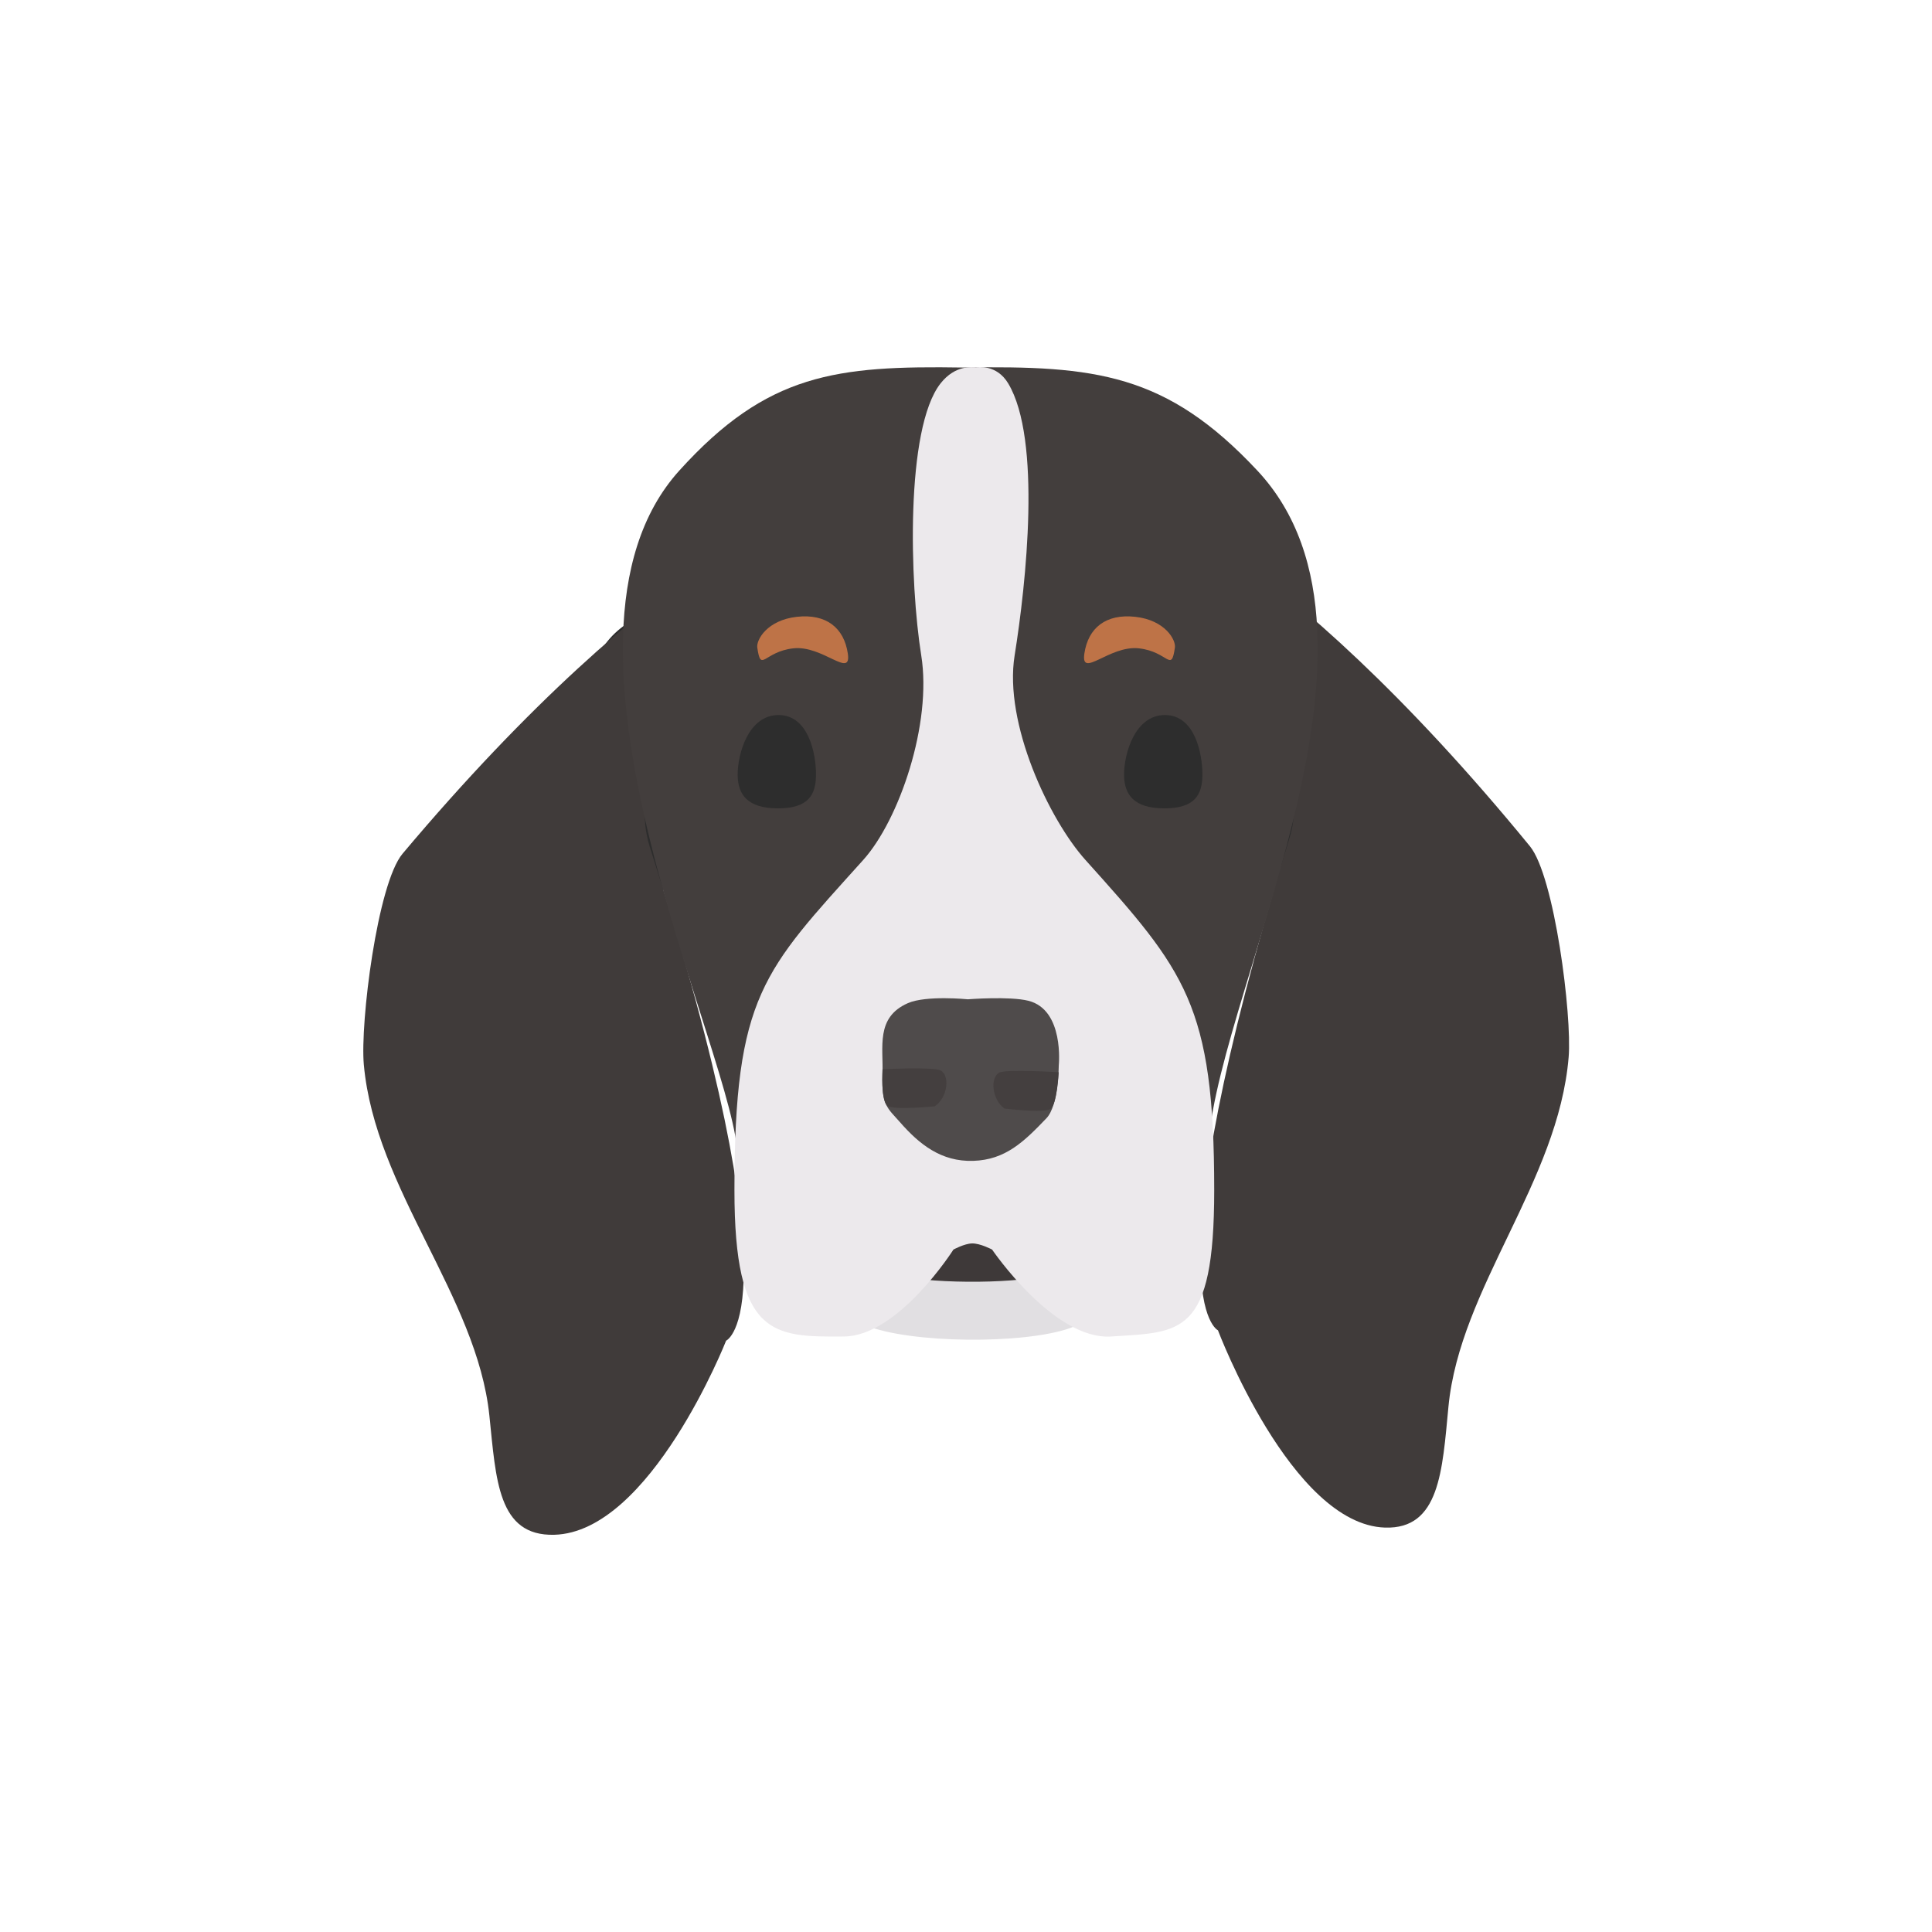
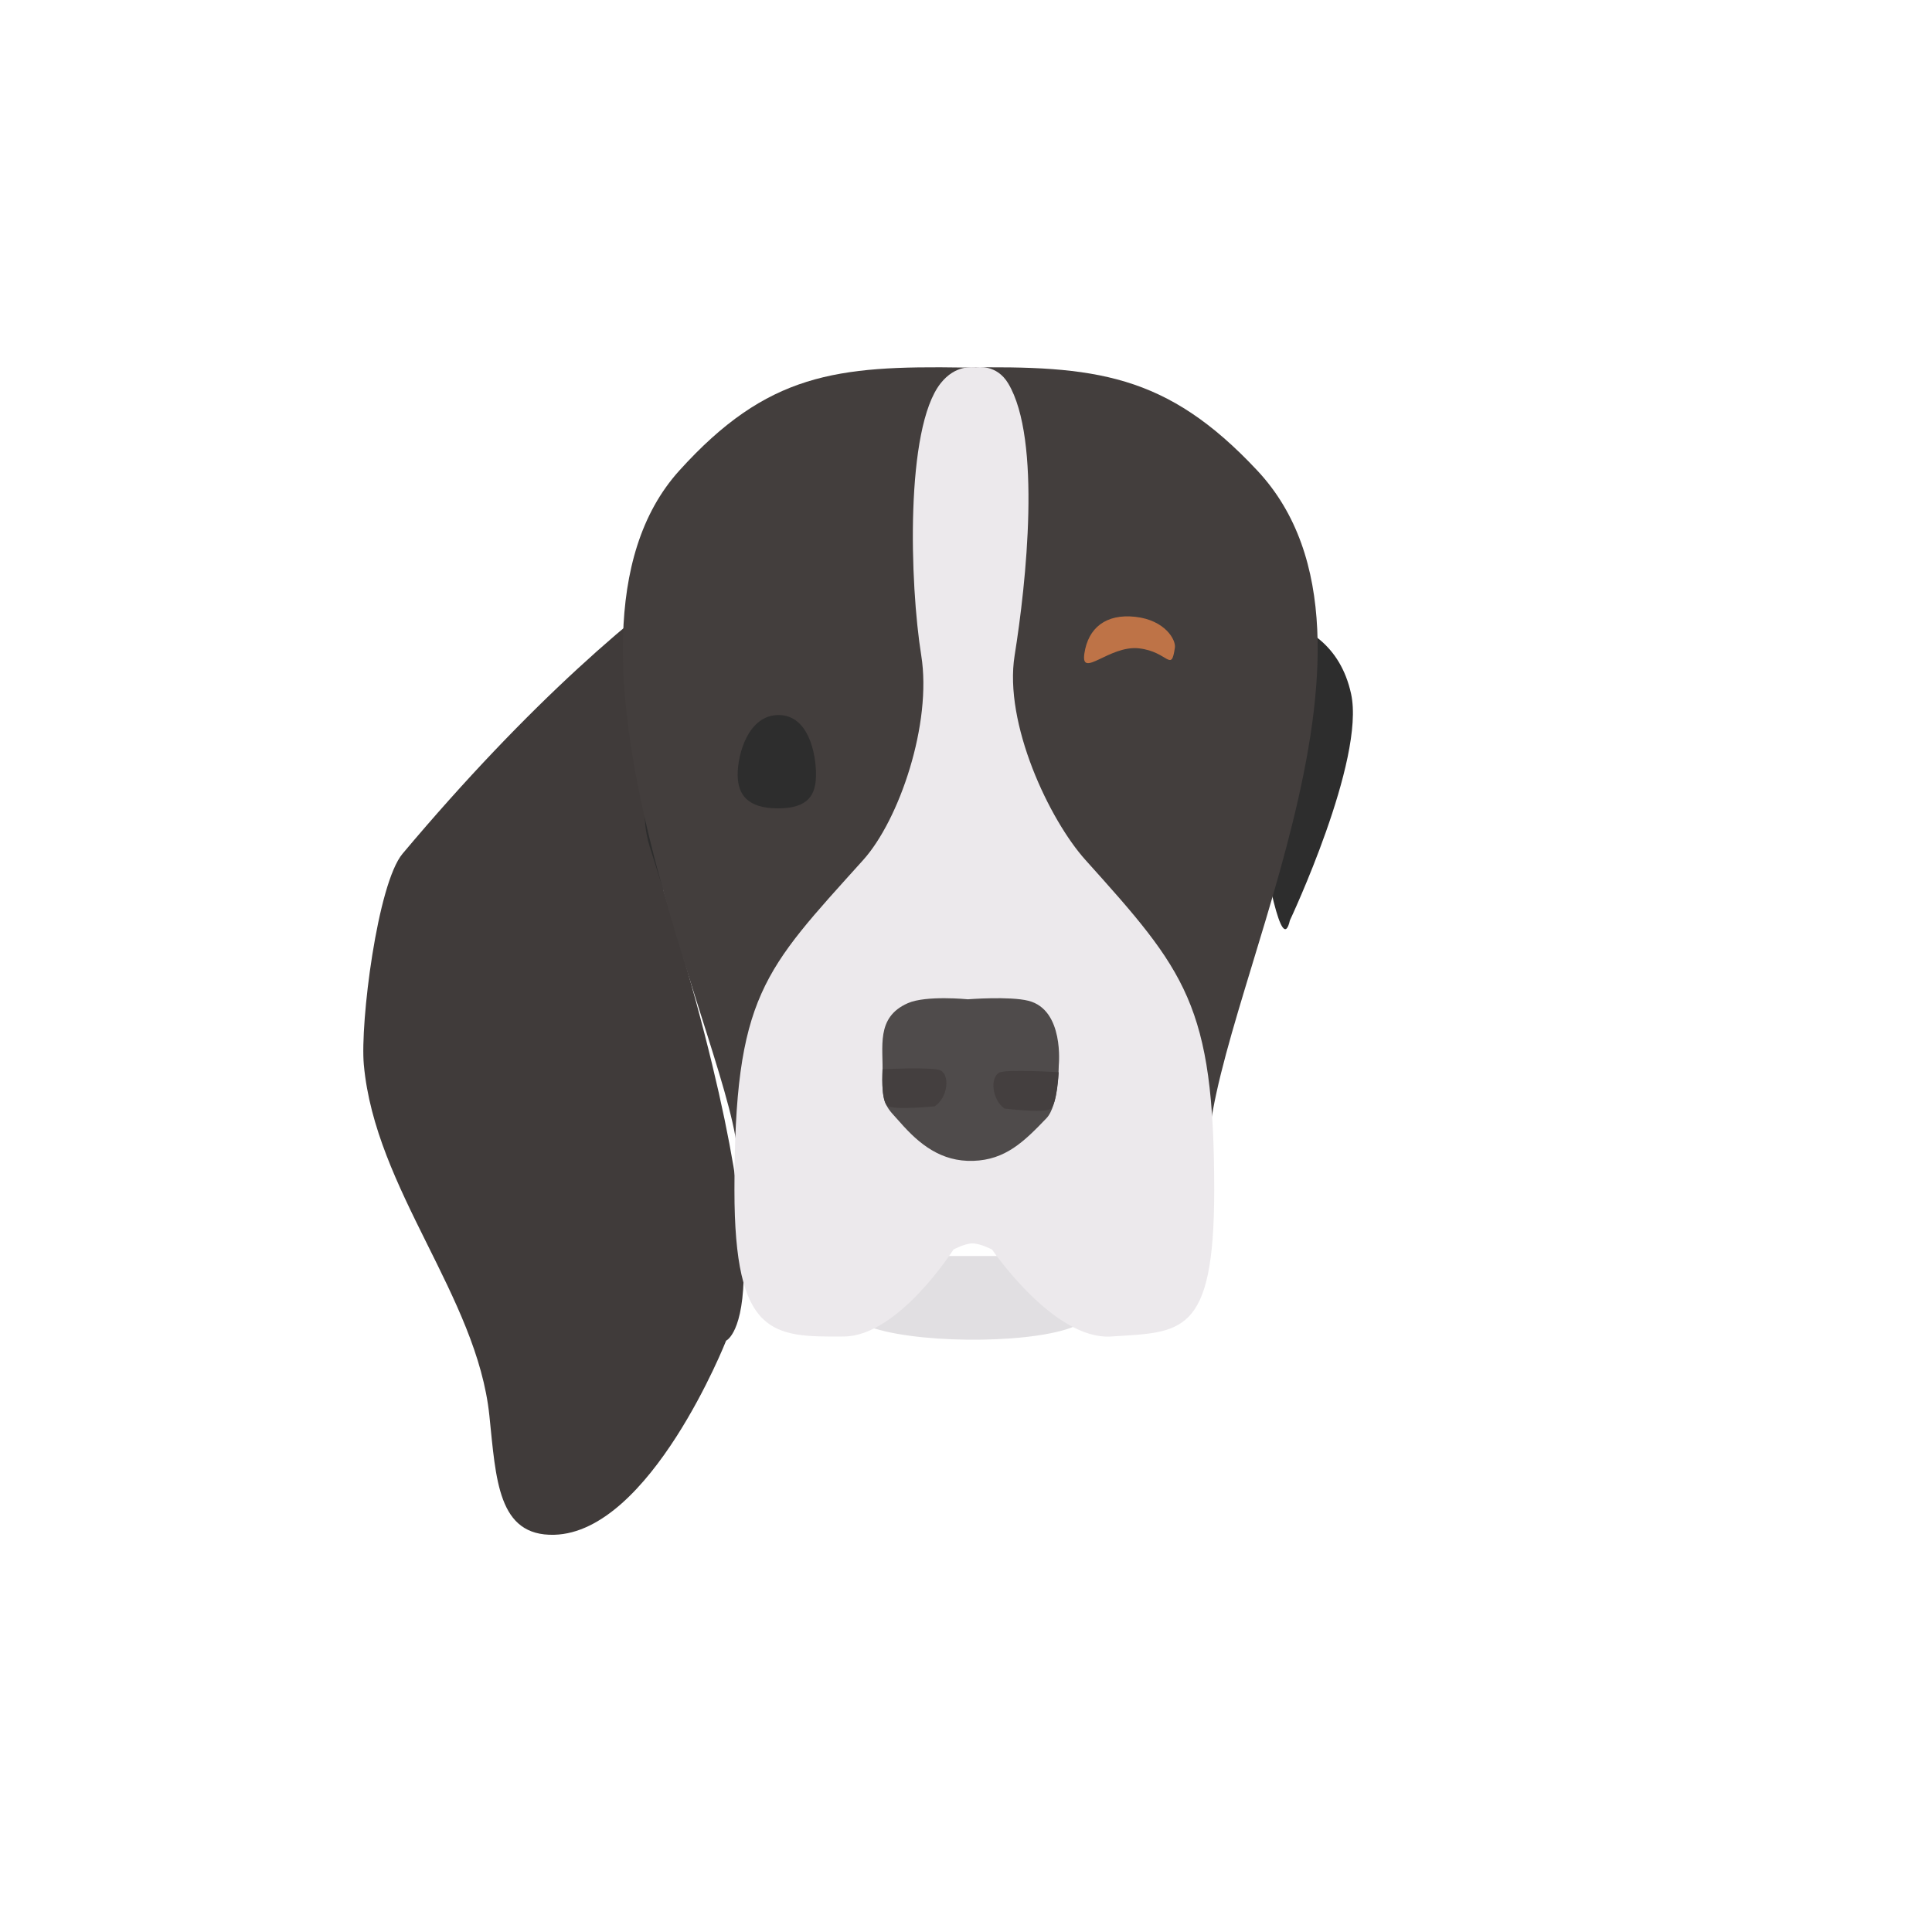
<svg xmlns="http://www.w3.org/2000/svg" width="300" height="300" viewBox="0 0 300 300" fill="none">
-   <path d="M113.042 93.999C113.042 93.999 94.877 91.067 91.543 105.478C89.291 115.209 101.043 138.821 101.043 138.821C103.543 149.207 110.042 93.452 113.042 93.999Z" fill="#2D2D2D" />
+   <path d="M113.042 93.999C89.291 115.209 101.043 138.821 101.043 138.821C103.543 149.207 110.042 93.452 113.042 93.999Z" fill="#2D2D2D" />
  <path d="M62.508 132.564C102.04 85.539 129.908 75.16 127.791 80.915C124.054 91.075 94.886 112.825 100.925 131.595C124.008 203.339 112.753 208.175 112.753 208.175C112.753 208.175 101.019 237.942 86.05 238.32C77.293 238.54 77.026 229.772 75.989 219.801C74.063 201.272 58.261 184.723 56.495 165.33C55.903 158.83 58.599 137.215 62.508 132.564Z" fill="#403B3A" />
  <path d="M188.293 95.61C188.293 95.61 206.459 92.516 209.793 107.727C212.045 117.998 200.293 142.921 200.293 142.921C197.793 153.884 191.293 95.033 188.293 95.61Z" fill="#2D2D2D" />
-   <path d="M237.562 131.399C198.897 84.16 171.757 73.602 173.845 79.364C177.53 89.537 205.992 111.461 200.22 130.166C178.159 201.658 189.122 206.565 189.122 206.565C189.122 206.565 200.501 236.723 215.051 237.203C223.564 237.485 223.958 228.382 224.914 218.431C226.69 199.939 241.961 183.521 243.578 164.165C244.119 157.677 241.386 136.071 237.562 131.399Z" fill="#403B3A" />
  <path d="M149.601 57.071C129.833 56.758 119.134 57.971 105.483 73.072C81.417 99.697 114.544 164.531 114.544 179.855C114.544 179.855 128.494 174.958 137.074 152.855C141.529 141.379 147.378 153.465 149.601 140.149C151.9 153.465 151.525 138.732 156.133 150.208C165.01 172.311 187.544 179.855 187.544 179.855C187.544 156.531 220.136 99.697 195.239 73.072C181.118 57.971 170.05 56.758 149.601 57.071Z" fill="#433E3D" />
  <path d="M137.52 195.031H164.706C164.706 195.031 173.403 203.649 166.194 206.213C158.985 208.775 141.237 208.622 134.44 205.8C127.643 202.976 137.52 195.031 137.52 195.031Z" fill="#E1DFE2" />
-   <path d="M140.68 192.031H161.254C161.254 192.031 167.835 196.672 162.379 198.052C156.924 199.432 143.493 199.35 138.35 197.83C133.206 196.309 140.68 192.031 140.68 192.031Z" fill="#3E3939" />
  <path d="M156.551 59.532C161.763 68.211 159.339 90.631 157.551 101.778C155.854 112.35 162.953 127.311 168.544 133.53C184.046 150.776 188.543 156.015 188.543 184.803C188.543 207.531 183.38 206.817 172.551 207.531C163.626 208.119 154.051 194.031 154.051 194.031C154.051 194.031 152.207 193.051 150.935 193.079C149.749 193.106 148.051 194.031 148.051 194.031C148.051 194.031 139.528 207.465 131.051 207.531C119.965 207.617 114.043 207.531 114.043 184.803C114.043 154.535 118.541 150.776 134.044 133.53C139.634 127.311 144.747 112.35 143.051 101.778C141.262 90.631 140.551 66.529 146.051 59.532C148.364 56.589 151.051 57.036 151.551 57.032C151.822 57.03 154.748 56.531 156.551 59.532Z" fill="#ECE9EC" />
  <path d="M140.974 155.769C143.811 154.521 150.287 155.17 150.287 155.17C150.287 155.17 156.762 154.663 159.69 155.4C165.29 156.809 164.406 165.421 164.406 165.421C164.406 165.421 164.387 171.653 162.5 173.63C158.981 177.314 156.11 180.1 151.126 180.258C146.142 180.416 142.75 177.688 139.719 174.22C137.871 172.104 136.842 171.666 137.03 166.858C137.197 162.613 135.919 157.993 140.974 155.769Z" fill="#4F4B4B" />
  <path d="M137.809 171.725C136.759 171.032 137.032 166.028 137.032 166.028C137.032 166.028 144.967 165.637 146.055 166.214C147.518 166.99 147.197 170.411 145.136 171.789C145.136 171.789 138.858 172.418 137.809 171.725Z" fill="#443F3F" />
  <path d="M163.115 172.202C164.147 171.527 164.394 166.495 164.394 166.495C164.394 166.495 156.238 165.99 155.171 166.548C153.735 167.298 153.996 170.724 155.982 172.138C155.982 172.138 162.083 172.877 163.115 172.202Z" fill="#443F3F" />
  <path d="M120.813 125.522C116.119 125.522 114.544 123.438 114.544 120.266C114.544 117.093 116.193 111.031 120.887 111.031C125.582 111.031 126.709 117.093 126.709 120.266C126.709 123.438 125.508 125.522 120.813 125.522Z" fill="#2D2D2D" />
-   <path d="M180.813 125.522C176.119 125.522 174.544 123.438 174.544 120.266C174.544 117.093 176.193 111.031 180.887 111.031C185.582 111.031 186.709 117.093 186.709 120.266C186.709 123.438 185.508 125.522 180.813 125.522Z" fill="#2D2D2D" />
  <path d="M182.437 100.567C181.853 104.545 181.437 101.187 176.852 100.674C172.267 100.161 167.795 105.462 168.38 101.483C168.964 97.505 171.721 95.267 176.305 95.78C180.89 96.293 182.617 99.342 182.437 100.567Z" fill="#BE7347" />
-   <path d="M117.592 100.567C118.177 104.545 118.592 101.187 123.177 100.674C127.762 100.161 132.234 105.462 131.65 101.483C131.065 97.505 128.309 95.267 123.724 95.78C119.139 96.293 117.412 99.342 117.592 100.567Z" fill="#BE7347" />
</svg>